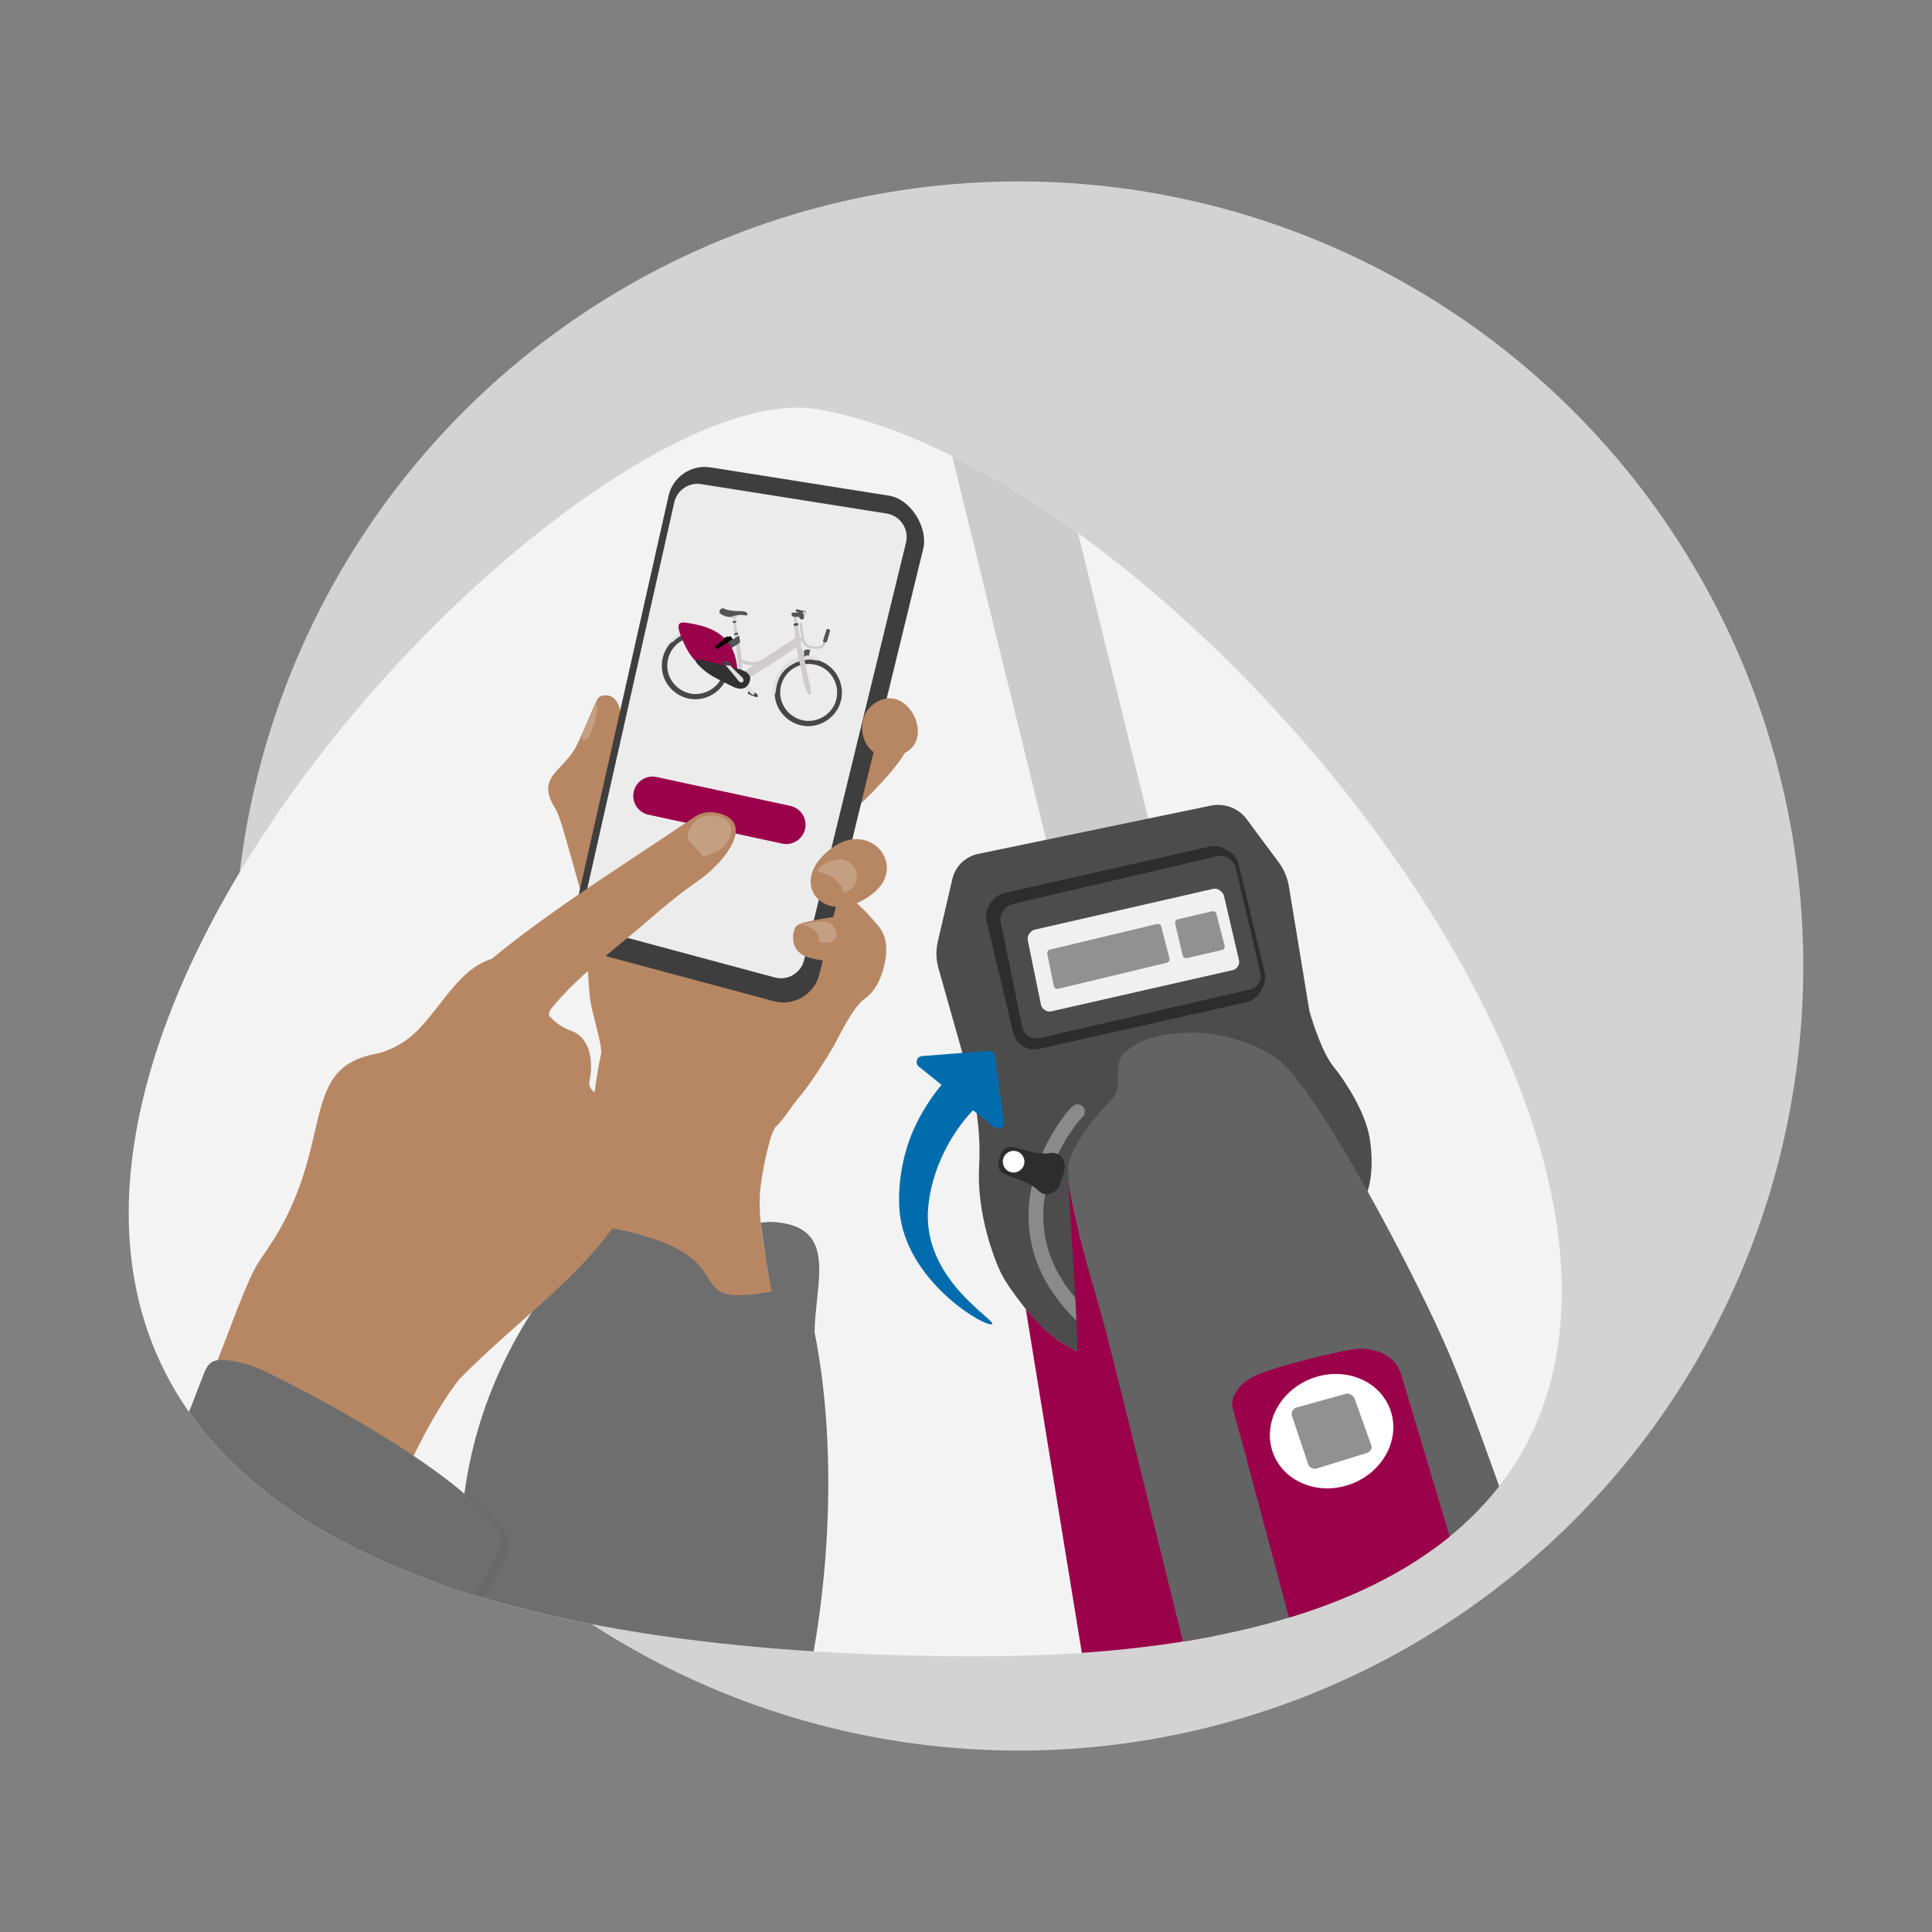
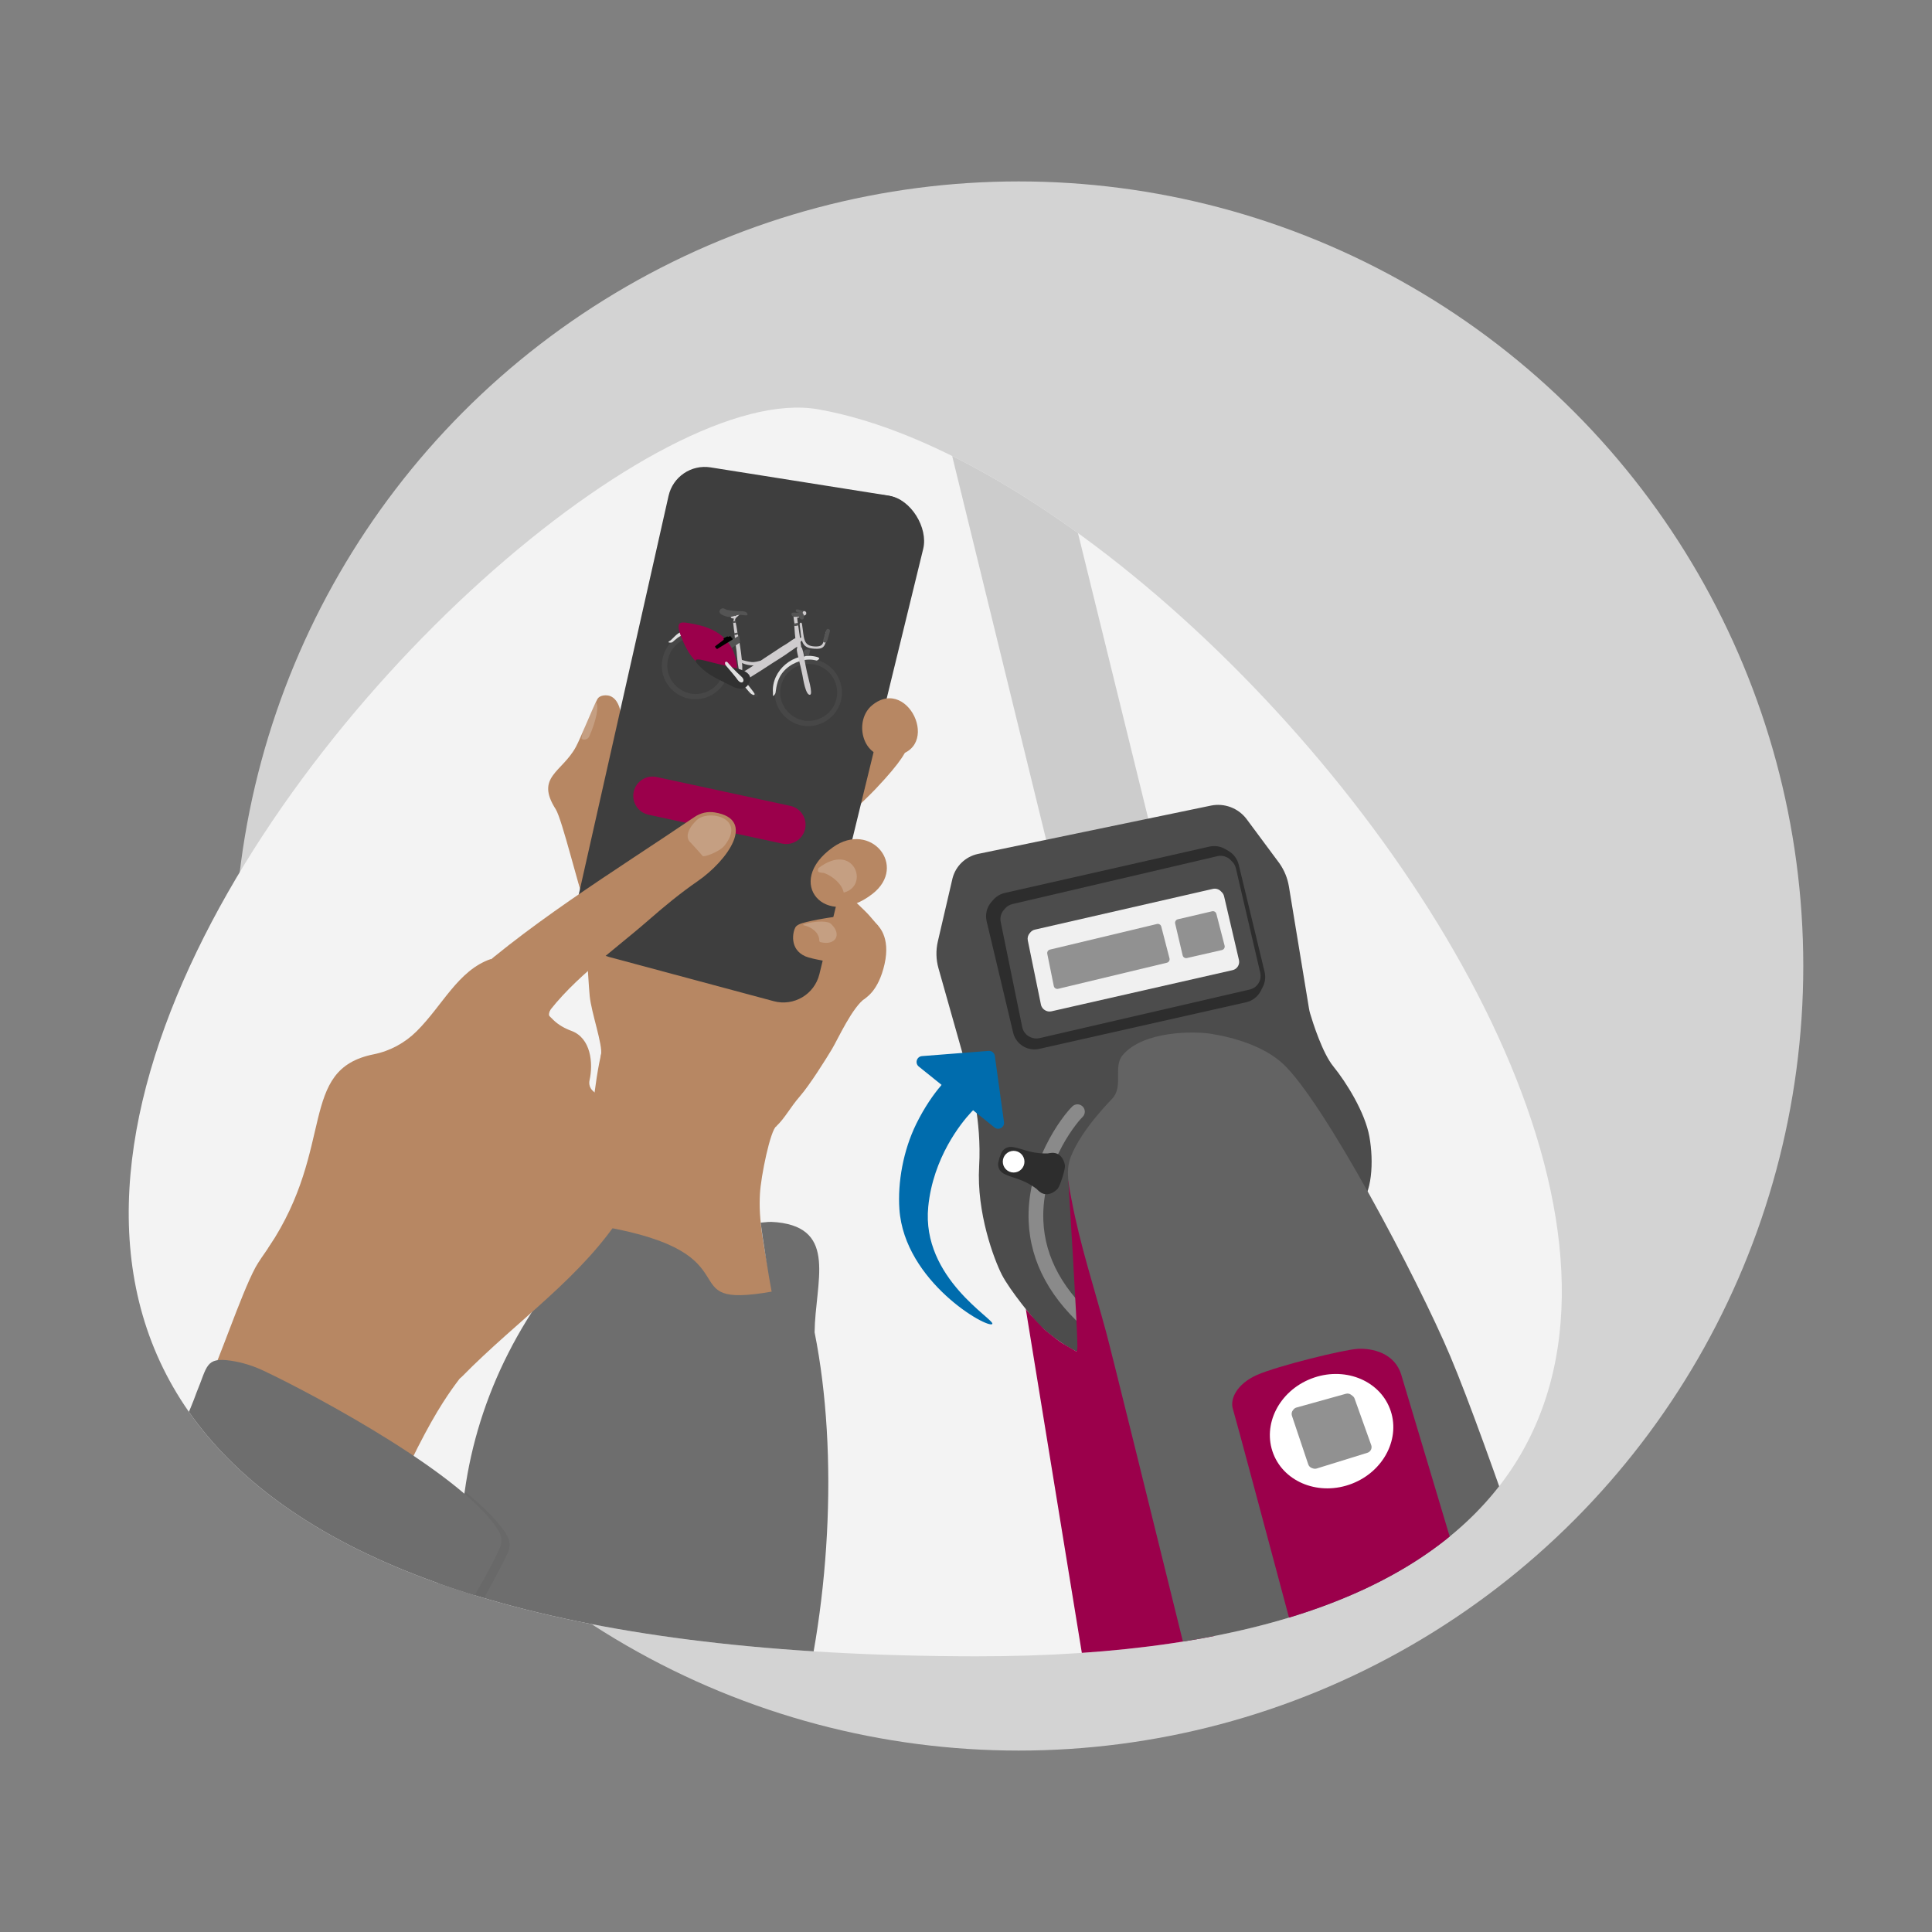
<svg xmlns="http://www.w3.org/2000/svg" id="Layer_1" viewBox="0 0 400 400">
  <rect x="0" y="0" width="400" height="400" fill="#808080" stroke="none" />
  <defs>
    <style>.cls-1{opacity:.05;}.cls-2{fill:#f3f3f3;}.cls-3{fill:#006cad;}.cls-4{fill:#000100;}.cls-5{fill:#f0f0f0;}.cls-6,.cls-7,.cls-8{fill:#fff;}.cls-9{fill:#919191;}.cls-10{fill:#9b004b;}.cls-11{fill:#8a8a8a;}.cls-12{fill:#b78763;}.cls-13{fill:#cdcbcd;}.cls-14{fill:#ccc;}.cls-15{fill:#cfccce;}.cls-16{fill:#d3d3d3;}.cls-17{fill:#e0e0e0;}.cls-18{fill:#434343;}.cls-19{fill:#3e3e3e;}.cls-20{fill:#545454;}.cls-21{fill:#6e6e6e;}.cls-22{fill:#636363;}.cls-23{fill:#474747;}.cls-24{fill:#2d2d2d;}.cls-25{fill:#313131;}.cls-26{fill:#4c4c4c;}.cls-27{clip-path:url(#clippath-1);}.cls-7{opacity:.2;}.cls-8{opacity:.9;}</style>
    <clipPath id="clippath-1">
      <path class="cls-2" d="m169.416,84.749c97.843,17.297,273.471,258.437,32.583,258.174-335.795-.367-97.78-269.7-32.583-258.174Z" />
    </clipPath>
  </defs>
  <circle class="cls-16" cx="210.911" cy="200" r="162.439" />
  <path class="cls-2" d="m169.416,84.749c97.843,17.297,273.471,258.437,32.583,258.174-335.795-.367-97.78-269.7-32.583-258.174Z" />
  <g class="cls-27">
    <path class="cls-14" d="m238.146,178.726l-17.577,4.012c-.957.218-1.909-.38-2.128-1.337l-25.966-106.025c-.335-1.467.87-2.829,2.366-2.675l16.665,1.705c1.767.181,3.221,1.468,3.617,3.199l24.359,98.994c.218.957-.38,1.909-1.337,2.128Z" />
    <path class="cls-26" d="m202.502,176.792l48.194-9.999c2.816-.584,5.715.52,7.429,2.829l6.78,9.135c1.001,1.429,1.669,3.065,1.952,4.787l4.156,25.25c.056.358.136.71.24,1.057.564,1.891,2.547,8.169,4.79,10.923,2.657,3.262,6.575,9.502,7.48,14.579.905,5.077.635,11.885-2.345,14.571s-54.909,31.408-58.176,29.934-7.066-4.71-7.966-5.657-5.963-7.038-7.631-10.322c-1.594-3.138-5.243-12.784-4.685-22.41.558-9.627-1.876-17.851-1.876-17.851l-6.543-23.153c-.511-1.809-.556-3.719-.13-5.55l3.046-13.095c.655-2.5,2.644-4.434,5.166-5.001.04-.009.08-.018.12-.026Z" />
    <path class="cls-24" d="m208.051,184.867l42.329-9.584c1.114-.252,2.283-.075,3.272.496l.673.388c1.078.622,1.853,1.659,2.145,2.868l5.349,22.173c.254,1.053.123,2.162-.368,3.127l-.408.802c-.613,1.203-1.73,2.071-3.047,2.368l-42.824,9.652c-.479.108-.972.138-1.461.088h0c-1.921-.197-3.508-1.587-3.955-3.466l-5.478-23.026c-.343-1.441.039-2.958,1.022-4.065l.36-.405c.63-.71,1.467-1.204,2.393-1.414Z" />
    <path class="cls-26" d="m209.608,187.176l42.445-9.915c.972-.227,1.992.063,2.699.769l.346.345c.383.382.65.863.773,1.389l5.049,21.63c.073.312.093.633.061.951h0c-.126,1.23-1.02,2.243-2.224,2.522l-43.538,10.069c-.633.147-1.298.075-1.886-.203l-.094-.045c-.823-.389-1.415-1.142-1.597-2.034l-4.46-21.787c-.178-.87.054-1.774.629-2.451l.253-.297c.401-.472.942-.802,1.545-.943Z" />
    <path class="cls-5" d="m214.276,192.465l36.837-8.43c.588-.135,1.205.042,1.632.469l.218.217c.232.232.395.524.47.844l3.077,13.184c.044.189.057.385.037.578h0c-.077.749-.623,1.366-1.358,1.533l-37.502,8.524c-.383.087-.784.043-1.139-.125l-.065-.031c-.5-.236-.859-.694-.97-1.235l-2.719-13.283c-.108-.529.033-1.078.382-1.489l.154-.181c.245-.289.577-.49.946-.575Z" />
    <path class="cls-9" d="m217.378,196.604l22.162-5.302c.392-.094.787.144.888.534l1.704,6.583c.104.4-.141.808-.543.904l-22.514,5.402c-.407.098-.814-.162-.897-.572l-1.352-6.683c-.079-.39.165-.773.553-.866Z" />
    <path class="cls-9" d="m243.853,190.328l7.096-1.656c.392-.094.787.144.888.534l1.704,6.583c.104.4-.141.808-.543.904l-7.251,1.659c-.407.098-.814-.162-.897-.572l-1.549-6.585c-.079-.39.165-.773.553-.866Z" />
    <path class="cls-11" d="m226.512,276.337c-.291-.03-.577-.144-.818-.345-8.1-6.745-12.381-14.538-12.725-23.163-.202-5.067,1.023-10.457,3.541-15.586,2.079-4.234,4.437-7.126,5.502-8.168.602-.588,1.566-.577,2.154.024.588.601.577,1.566-.024,2.154-1.827,1.786-8.559,10.66-8.129,21.454.308,7.727,4.221,14.773,11.631,20.944.646.538.734,1.499.196,2.145-.337.405-.839.59-1.327.541Z" />
    <path class="cls-10" d="m246.577,318.397l24.788,104.472c-1.736-.178-36.003-11.306-36.36-13.014l-22.624-138.824s1.504,1.909,3.787,4.165c.383.378,2.962,2.385,3.412,2.681.765.502,3.151,1.855,3.151,1.855,0,0,.336.458.337-1.1,0-3.95-1.872-34.164-1.872-34.164l.229.087,2.569,1.94,22.584,71.902Z" />
    <path class="cls-22" d="m345.028,416.74l-81.451-2.139c-4.728-17.647-32.219-130.097-34.58-138.854-2.428-9-5.382-18.017-7.114-27.191-.249-1.311-.531-2.655-.677-3.992-.187-1.717-.148-3.424.481-5.047,1.103-2.847,3.361-6.098,5.573-8.702,1.804-2.124,2.311-2.589,3.072-3.421,2.29-2.503.088-6.576,2.106-8.946,4.348-5.109,14.905-4.942,18.231-4.42,5.054.794,11.082,2.66,14.907,6.174,8.463,7.772,27.908,44.508,34.69,60.591,3.804,9.018,9.63,25.32,15.229,41.528.522,1.512,31.124,94.58,29.533,94.418Z" />
    <path class="cls-10" d="m324.128,398.383l-38.649,5.521c-4-14.017-29.218-108.995-30.224-112.201-.645-2.058.816-5.184,4.993-7.036,4.176-1.85,18.055-5.273,20.918-5.407,2.861-.134,7.611.779,8.981,5.476.375,1.289,28.056,93.617,33.982,113.648Z" />
    <ellipse class="cls-6" cx="275.691" cy="296.308" rx="12.939" ry="11.664" transform="translate(-88.648 120.066) rotate(-21.25)" />
    <path class="cls-24" d="m220.492,241.41c.029.813-.979,3.998-1.47,4.647-.379.503-2.343,2.189-4.122.373-.097-.098-.191-.192-.284-.281-.699-.512-1.699-1.231-3.47-1.902-2.517-.954-4.371-1.09-4.504-3.134-.034-.51.557-2.379.879-2.778,1.284-1.596,2.879-.641,5.486.028,1.831.469,3.061.457,3.927.44.129-.021.262-.043.4-.069,2.499-.461,3.136,2.048,3.158,2.676Z" />
    <path class="cls-9" d="m268.434,291.41l10.219-2.845c.369-.103.766-.027,1.071.204l.32.243c.19.144.334.34.414.565l3.44,9.62c.051.143.075.295.071.447h0c-.014.526-.362.984-.864,1.139l-10.495,3.255c-.248.077-.514.073-.76-.011l-.225-.077c-.362-.124-.646-.409-.768-.771l-3.375-10.054c-.135-.402-.053-.845.217-1.172l.116-.141c.16-.194.376-.334.618-.402Z" />
    <path class="cls-3" d="m207.866,232.309l-1.895-13.685c-.089-.639-.66-1.098-1.303-1.048l-13.774,1.079c-1.1.086-1.528,1.473-.669,2.164l4.711,3.79c-.046.059-.083.118-.126.178-1.461,1.684-3.41,4.445-5.114,7.915-2.712,5.523-3.863,12.138-3.486,17.636,1.031,15.048,18.338,24.848,19.227,23.78.713-.857-14.71-9.445-13.255-24.262.998-10.162,6.788-17.346,8.91-19.605.048-.047.094-.099.141-.149.086-.09.163-.168.233-.238l4.429,3.563c.86.692,2.122-.024,1.971-1.117Z" />
    <circle class="cls-6" cx="209.86" cy="240.514" r="2.244" />
    <path class="cls-12" d="m157.339,247.187c.182-3.61,2.17-13.304,3.424-14.045l-17.176-15.292-18.953-.312c-3.131,12.219-4.365,46.312-4.756,59.244l35.758,5.67,6.056-.6c.894-.089,1.537-.939,1.323-1.812-5.518-22.515-5.928-27.892-5.677-32.854Z" />
    <path class="cls-12" d="m128.865,221.052s-5.185,1.079-4.432-2.689c.402-2.01-1.999-8.655-2.342-12.151-.343-3.496-1.201-19.791-1.201-19.791l16.237-17.475,26.693,5.28,16.135,26.573s.368,5.104-.793,5.868c-2.656,1.748-5.666,8.445-6.889,10.495s-4.627,7.475-6.639,9.785-3.112,4.529-4.872,6.195-17.915-1.195-17.915-1.195l-13.983-10.895Z" />
    <path class="cls-12" d="m122.953,192.285c-.392-.361-1.413-4.452-2.063-5.863-.979-2.127-4.513-16.812-5.834-18.88-4.291-6.717,1.314-7.614,4.18-12.915,1.042-1.927,3.426-8.045,4.447-9.88.521-.937,2.044-.884,2.68-.622,1.514.622,2,2.503,2.172,3.524.432,2.572,1.582,10.313,1.582,10.313l-7.163,34.325Z" />
    <path class="cls-12" d="m181.892,191.76s-.996-1.135-1.878-2.173-4.15-4.025-4.15-4.025l-8.976-.6.301,6.717,14.704.081Z" />
    <path class="cls-12" d="m172.861,171.471s6.386-5.98,8.391-8.096c5.494-5.8,6.688-8.116,6.74-9.48.07-1.859-10.678-6.257-10.678-6.257l-4.452,23.832Z" />
    <path class="cls-19" d="m183.621,102.555l-36.508-5.789c-4.001-.634-7.806,1.947-8.696,5.899l-19.073,84.683c-.905,4.02,1.522,8.037,5.501,9.106l34.091,9.155c4.164,1.118,8.432-1.409,9.454-5.597l21.491-88.049c1.065-4.363-1.824-8.704-6.259-9.408Z" />
    <path class="cls-19" d="m184.15,102.659l-35.779-4.217c-4.001-.634-7.806,1.947-8.696,5.899l-19.073,84.683c-.905,4.02,1.522,8.037,5.501,9.106l34.091,9.155c4.164,1.118,8.432-1.409,9.454-5.597l21.491-88.049c1.065-4.363-2.553-10.276-6.988-10.979Z" />
-     <path class="cls-8" d="m183.563,106.319l-38.39-6.087c-2.564-.407-5.003,1.248-5.574,3.781l-18.664,82.866c-.58,2.576.975,5.151,3.526,5.836l35.958,9.657c2.669.717,5.404-.903,6.059-3.587l21.097-86.435c.682-2.796-1.169-5.579-4.012-6.03Z" />
    <path class="cls-12" d="m183.676,156.578c12.015.058,4.708-16.932-3.082-10.589-3.804,3.097-2.199,10.586,3.082,10.589Z" />
    <path class="cls-12" d="m172.472,175.401c-10.343,7.307-1.515,17.237,8.186,9.649,7.352-5.751-.377-15.166-8.186-9.649Z" />
    <path class="cls-12" d="m175.404,207.335s1.813.362,2.866-.144c1.053-.506,3.616-2.045,4.872-7.606,1.256-5.561-1.182-8.117-2.353-8.752-1.171-.635-4.286-1.278-5.634-1.267-1.348.011-6.346.864-7.207,1.102-.861.238-2.766.459-3.281,1.35-.515.891-1.307,4.493,2.084,5.986,1.361.599,5.966,1.275,5.966,1.275l4.563.948-1.875,7.109Z" />
    <path class="cls-12" d="m42.94,286.427c2.328-4.403,6.873-18.283,9.941-24.009,1.125-2.1,5.022-7.134,5.161-8.009s36.592-11.853,36.592-11.853c3.779,62.068,7.388,21.068-13.359,68.204l-29.023-14.178-9.312-10.155Z" />
    <path class="cls-21" d="m126.079,403.748c-5.242-.465-12.378-4.077-17.898-7.347-5.245-3.108-8.572-8.642-8.876-14.731-.727-14.534-12.159-28.795-12.766-32.591-1.482-9.196,8.4-31.119,9.677-40.295,2.711-19.499,11.858-38.474,28.34-54.9,32.837,5.643,13.547,17.296,35.207,13.537-.508-2.566-1.851-10.856-2.276-14.287,1.539-.106,1.494-.248,3.412-.073,12.571,1.306,7.887,12.421,7.755,22.779,10.123,50.534-7.458,131.027-42.574,127.908Z" />
    <path class="cls-1" d="m105.137,321.504c-2.091,4.517-10.031,18.629-13.249,23.949-1.482-9.196,3.052-27.493,4.329-36.669,3.932,3.189,7.066,6.3,8.746,9.095.66,1.099.709,2.457.174,3.624Z" />
    <path class="cls-7" d="m172.1,191.332c2.286,2.182.853,4.53-2.258,3.721-.132-.034-.216-.161-.216-.297.002-1.712-1.682-2.881-3.27-3.205-.079-.016-.087-.122-.011-.149,1.376-.477,3.631-.803,5.084-.446.253.062.482.195.671.375Z" />
    <path class="cls-7" d="m174.687,184.796c-.39-1.821-2.273-3.338-3.887-3.983-.7-.279-1.827.1-1.343-1.08,7.347-5.622,10.686,3.69,5.231,5.063Z" />
    <path class="cls-7" d="m121.993,152.47c1.489-3.298,2.066-6.426,1.399-7.06-.494.395-3.031,6.172-2.992,7.508,0,.029.052.065.134.105.547.266,1.209.002,1.459-.552Z" />
    <path class="cls-12" d="m55.667,258.183c13.895-20.824,5.94-36.746,21.718-39.904,3.367-.674,6.461-2.361,8.894-4.784,5.368-5.348,8.562-12.587,15.312-14.932,3.202,2.119,9.017,8.78,12.984,12.616,1.058,1.023,2.353,1.741,3.734,2.251,4.032,1.489,4.548,6.65,3.747,10.251-.17.762.063,1.564.624,2.107,2.167,2.098,6.801,5.229,5.306,8.744-.059.138-.114.283-.147.429-1.51,6.688,3.378,7.954,1.512,15.348-.059.234-.158.46-.286.664-8.363,13.334-21.888,22.287-33.416,34.04-.457.466-1.088.721-1.74.693-12.839-.545-29.502-15.802-37.996-24.659-.746-.778-.843-1.968-.245-2.865Z" />
    <path class="cls-21" d="m54.634,283.823c11.625,5.513,41.853,21.924,48.627,33.172.662,1.1.711,2.459.172,3.624-5.598,12.095-16.852,26.118-16.03,39.561.557,2.333-2.248,6.28-4.127,7.12-2.757,1.232-11.185.494-11.967-1.649,7.848-15.402-14.147-28.183-24.985-25.085-5.621-1.37-1.909-5.621-5.056-10.565-1.265-3.337-10.745-10.558-13.125-12.067,1.884-6.434,9.927-22.199,12.559-29.655,2.251-5.359,1.789-7.354,7.128-6.555,2.36.353,4.649,1.077,6.805,2.1Z" />
    <path class="cls-12" d="m113.745,210.508c-.048-.12-.247-.577.206-1.441.187-.357-.572-.091-.572-.091l-.939,1.324,1.306.207Z" />
    <path class="cls-10" d="m131.2,163.932c.465-2.152,2.594-3.525,4.746-3.06l27.686,5.98c2.152.465,3.525,2.594,3.06,4.746s-2.594,3.525-4.746,3.06l-27.686-5.98c-2.152-.465-3.525-2.594-3.06-4.746Z" />
    <path class="cls-12" d="m93.656,205.645c14.607-13.821,33.591-25.266,50.157-36.512,1.213-.823,2.692-1.167,4.139-.935,8.821,1.414,2.626,10.008-3.521,14.248-3.507,2.419-6.804,5.128-10.011,7.933-8.053,7.043-17.05,13.054-22.801,21.925-.81,1.249-2.185,2.021-3.652,2.279-2.894.509-6.89,1.118-10.535,1.016-5.101-.143-7.483-6.446-3.776-9.953Z" />
    <path class="cls-7" d="m143.047,174.513s2.169,2.364,2.414,2.702,3.513-.86,4.526-2.125c4.401-5.494-2.595-7.423-5.381-5.579-.627.415-3.535,3.308-1.56,5.002Z" />
    <path class="cls-23" d="m150.8,139.225c.56-2.695-.571-5.55-2.826-7.13-2.225-1.559-5.219-1.662-7.557-.284-2.609,1.537-3.901,4.67-3.22,7.604.687,2.96,3.332,5.163,6.357,5.348,3.406.208,6.554-2.194,7.246-5.537Zm-7.379,4.438c-2.433-.29-4.461-2.034-5.085-4.406-.637-2.424.413-5.082,2.523-6.427,2.146-1.368,5.032-1.221,6.987.437,1.863,1.58,2.586,4.191,1.772,6.5-.903,2.563-3.511,4.159-6.197,3.898Z" />
    <path class="cls-23" d="m174.174,144.792c.546-2.673-.541-5.485-2.76-7.083-2.246-1.617-5.331-1.728-7.695-.289-2.533,1.542-3.808,4.596-3.166,7.481.674,3.028,3.367,5.278,6.458,5.432,3.372.168,6.486-2.23,7.163-5.541Zm-7.379,4.438c-2.404-.287-4.421-1.995-5.065-4.334-.668-2.423.352-5.09,2.449-6.464,2.162-1.417,5.1-1.267,7.072.429,1.853,1.593,2.559,4.21,1.725,6.514-.92,2.541-3.508,4.114-6.181,3.855Z" />
    <path class="cls-17" d="m168.992,135.976c-4.701-1.15-9.295,2.876-8.963,7.393.036.487-.124,1.064.352.442.229-.3.213-.534.26-.881.113-.832.28-1.62.62-2.395.914-2.089,2.992-3.432,5.159-3.86.574-.113,1.159-.148,1.743-.088.284.029.728.137.954.183.952-.488.303-.688-.124-.793Z" />
    <path class="cls-17" d="m141.481,130.951c-.772-.534-2.167,1.273-2.637,1.622-.279.207-.833.437-.082.481.431.025.542-.18.92-.504.374-.321.77-.667,1.223-.867.193-.086,1.136-.343.577-.732Z" />
    <path class="cls-15" d="m164.7,134.114c-1.022.674-1.996,1.435-3.042,2.076-2.008,1.232-6.098,4.042-8.201,5.107-.576.292,1.229-.876.676-1.141-1.195-.572-.927-.65-.238-1.045,1.747-1.001,4.095-2.711,5.799-3.783,1.042-.656,2.063-1.408,3.134-2.014.393-.222,1.739-1.324,2.128-1.229.29.071.376,1.117.351,1.329-.051.439-.243.459-.608.7Z" />
    <path class="cls-15" d="m152.084,131.403c.046.929.386,3.112.418,3.443.041.419.362,5.038.946,4.625.76-.538-.551-8.005-.734-8.306,0,0-.646-.082-.631.238Z" />
    <path class="cls-15" d="m164.455,129.606c.05.832.149,2.355.299,2.953.104.416.168.801.226,1.194.04.272.06.469.438.689.725.42.391-.902.36-1.189-.054-.507-.396-3.069-.528-3.805l-.795.158Z" />
    <path class="cls-15" d="m165.09,134.118c-.262.131-.009,1.1.107,1.608.307,1.341.665,2.678.933,4.026.115.581.66,4.335,1.6,4.082.634-.17-.517-3.938-.652-4.648-.184-.971-.425-1.921-.538-2.905-.071-.62-.438-2.335-.662-2.281l-.788.118Zm1.542,2.885q.011.069,0,0h0Z" />
    <path class="cls-15" d="m157.768,136.742c-.821.131-1.389.413-2.249.32-.518-.056-1.482-.276-2.121-.505-.207-.074-.591-.473-.663-.025-.035.218.683.614.819.686.915.483,2.145.638,3.158.5.315-.043,1.024-.109,1.227-.397.143-.203.201-.588-.171-.58h0Z" />
    <path class="cls-15" d="m151.788,128.856c.055.558.227,2.154.33,2.428.091.244.604.01.587-.153-.05-.466-.384-2.475-.478-2.486,0,0-.456.041-.439.211Z" />
    <path class="cls-15" d="m153.163,126.998c-.338.076-.674.363-.956.547-.149-.428-.41.159-.547.01.218-.489-.451-.23-.409.027.081.493.226.386.705.506-.029.068-.214.671-.102.663.613-.046.184-.281.416-.674.201-.341.421-.388.699-.706.059-.068.461-.431.193-.372h0Z" />
    <path class="cls-15" d="m166.932,127.019c-.006-.143-.02-.376-.162-.453-.147-.08-.451-.082-.571.019-.044.037-.423.837-.527.878-.214.085-.424.188-.642.26-.003-.027.004-.155-.015-.168-.009-.006-.592.026-.738.032.036.325.179,1.537.24,1.56.045.017.502-.075.54-.081.121-.018.127.003.114-.13-.017-.171-.141-1.021-.12-1.04.021-.02.215-.024.254-.031.152-.029.303-.064.452-.103.147-.039.554-.24.546-.27.021-.024.139-.034.172-.044.214-.064.465-.166.456-.429Z" />
    <path class="cls-18" d="m155.307,143.092c-.319-.117-.519.18-.471.46.035.203,1.49.697,1.802.789.21.062.343-.336.157-.588-.147-.2-.562-.336-.774-.419-.216-.085-.482-.23-.714-.242h0Z" />
    <path class="cls-17" d="m153.452,140.977c-.241.158,1.622,2.263,1.867,2.51.248.25.904.638.926.197.005-.104-.707-1.048-.921-1.295-.382-.456-1.307-1.837-1.872-1.411Zm1.285.555q.014.016,0,0h0Zm-.848.272q.025.029,0,0h0Zm.923,1.052q.008.01,0,0h0Z" />
    <path class="cls-20" d="m166.852,126.595c-.111-.116-.382-.181-.55-.192-.144-.01-.256.009-.402-.02-.284-.057-.601-.228-.889-.219-.333.01-.327.442-.055.541.129.047.282.085.42.124.142.04.319.111.468.101,0,.135.158.271.262.12.027-.04.029-.102.043-.14.019-.051.057-.105.076-.157.051-.135.121-.243.283-.215.059.01.151-.01.376.176.002-.048-.007-.078-.034-.12Z" />
    <path class="cls-20" d="m154.722,127.028c-.217-.444-.822-.482-1.249-.494-.257-.008-.514-.015-.771-.02-.14-.003-.279-.003-.419-.012-.039-.003-.463-.042-.283-.022-.516-.056-1.018-.117-1.525-.232-.383-.087-.652-.465-1.087-.243-.288.147-.508.434-.407.777.111.376.626.572.95.695.456.173.898.317,1.39.231s.954-.299,1.448-.371c.402-.058.83-.041,1.23.023.238.038.981.197.724-.33Z" />
    <path class="cls-20" d="m165.634,126.772c-.043.014-.086.052-.128.062-.055.012-.13-.01-.188-.01-.119,0-.238.012-.357.011-.13,0-.261-.006-.391-.005-.137,0-.293-.024-.427.006-.571.129-.193.823.221.877.253.033.529-.016.782-.04.053-.005.133-.032.185-.021.07.016.038-.005.072.071.051.115.103.212.192.304.13.135.355.276.551.236.24-.049.294-.267.307-.478.015-.244-.028-.493-.152-.707-.12-.208-.422-.386-.665-.306h0Z" />
    <path class="cls-20" d="m152.714,130.96c-.187.044-.566.131-.694.161-.024.006-.039.028-.037.052.007.072.032.215.046.292.005.027.031.045.058.039.141-.032.511-.117.71-.155.026-.005.044-.03.039-.057-.015-.075-.047-.22-.063-.296-.006-.026-.032-.043-.058-.037Z" />
    <path class="cls-20" d="m151.678,128.738c.004.04.008.086.013.128.007.071.071.122.142.112.151-.021.366-.05.505-.073.063-.011.108-.067.104-.131-.003-.047-.01-.102-.017-.15-.011-.068-.074-.115-.143-.104-.049.008-.347.048-.507.085-.061.014-.103.071-.097.134Z" />
    <path class="cls-20" d="m164.312,129.239l.038.276c.01.069.076.116.144.102l.713-.144c.066-.013.108-.077.095-.143l-.048-.242c-.013-.064-.073-.106-.138-.096l-.702.11c-.065.01-.11.071-.101.136Z" />
    <path class="cls-20" d="m167.58,135.29c.039-.146.142-.598.174-.731-.086-.029-.241-.048-.337-.064-.217-.036-.454-.047-.664.04-.284.118-.428.427-.285.7.014.027.098.14.128.156-.04.048-.127.126-.176.176.01.064.059.314.077.418.15-.079.291-.191.441-.264.112-.054.125-.041.246-.013.065.015.233.066.286.032.033-.051.088-.368.109-.448Z" />
    <path class="cls-20" d="m153.22,132.879c.01.065-.012.132-.06.177-.147.138-1.301.867-1.661,1.109-.035.024-1.327-.059-1.353-.1-.036-.055-.371-.573-.178-.639.053-.018,2.333-1.429,2.985-1.793.041-.023.093.003.099.05.032.244.12.861.169,1.195Z" />
    <path class="cls-10" d="m152.624,138.195c-.445-5.076-3.534-7.922-8.606-8.915-2.989-.585-4.407-1.053-2.973,2.592,1.145,2.912,2.675,5.633,5.742,6.775.863.322,5.982,1.248,5.837-.452Z" />
    <path class="cls-25" d="m155.261,140.962c-.376,1.242-1.219,1.848-2.523,1.562-.697-.153-1.333-.526-1.965-.847-1.861-.946-3.825-1.777-5.364-3.227-.3-.283-1.583-1.333-1.344-1.783.188-.354,1.964.123,2.304.214,1.737.466,3.504.849,5.254,1.268,1.311.314,4.204.915,3.639,2.814Z" />
    <path class="cls-17" d="m150.376,137.004c-.385-.016-.297.475-.168.665.115.17.265.341.394.494.551.651,1.171,1.36,1.719,2.053.233.295.453.673.746.908.278.223.756.289.846-.15.076-.37-.159-.652-.409-.889-.297-.282-.6-.557-.895-.842-.619-.598-1.289-1.301-1.811-1.921-.123-.151-.212-.308-.422-.317h0Zm-.037.392s.005.002.007.003l-.007-.003h0Z" />
    <polygon class="cls-17" points="150.58 138.136 150.576 138.131 150.58 138.136 150.58 138.136 150.58 138.136" />
    <polygon class="cls-17" points="150.588 138.146 150.58 138.136 150.588 138.146 150.588 138.146 150.588 138.146" />
    <polygon class="cls-17" points="150.589 138.147 150.589 138.147 150.588 138.146 150.589 138.147 150.589 138.147 150.589 138.147" />
-     <path class="cls-18" d="m151.147,137.204c-.3-.06-1.49-.28-1.626-.222-.278.118-.188.449-.004.539.166.082,1.333.323,1.588.291.368-.045.427-.533.042-.609h0Z" />
    <path class="cls-4" d="m151.649,132.229c-.113-.136-.291-.35-.398-.477-.045-.053-.122-.065-.182-.028-.06.037-.126.079-.184.111-.04.022-.087.023-.128.003-.028-.014-.061-.029-.099-.048-.039-.019-.084-.02-.123-.002-.151.071-.473.233-.659.329-.073.038-.098.13-.054.199,0,0,0,.001.001.002.04.063.023.146-.037.189-.413.293-1.351,1.013-1.688,1.265-.063.047-.075.137-.026.199.082.104.2.252.282.343.045.05.119.061.177.026.47-.286,2.532-1.556,3.085-1.902.072-.045.087-.143.033-.208Z" />
    <path class="cls-15" d="m165.368,132.183c.115-.058.611-.258.611-.258l.264.539-.784.634-.091-.914Z" />
    <path class="cls-13" d="m169.107,134.325c-2.793-.019-3.131-1.004-3.383-3.637-.054-.562-.145-1.081-.164-1.416-.024-.419.418-.516.486-.074.464,2.99.183,4.526,2.642,4.644,2.176.104,1.618-1.047,2.348-3.08.062-.172.199-.283.346-.358.141.039.164.182.127.335-.639,2.638-.612,3.597-2.402,3.585Z" />
    <path class="cls-20" d="m170.899,131.043c-.12.39-.345,1.06-.487,1.588-.129.48.683.54.821.131.184-.543.377-1.202.533-1.844.071-.292.202-.619-.38-.712-.299-.048-.405.572-.487.838Z" />
  </g>
</svg>